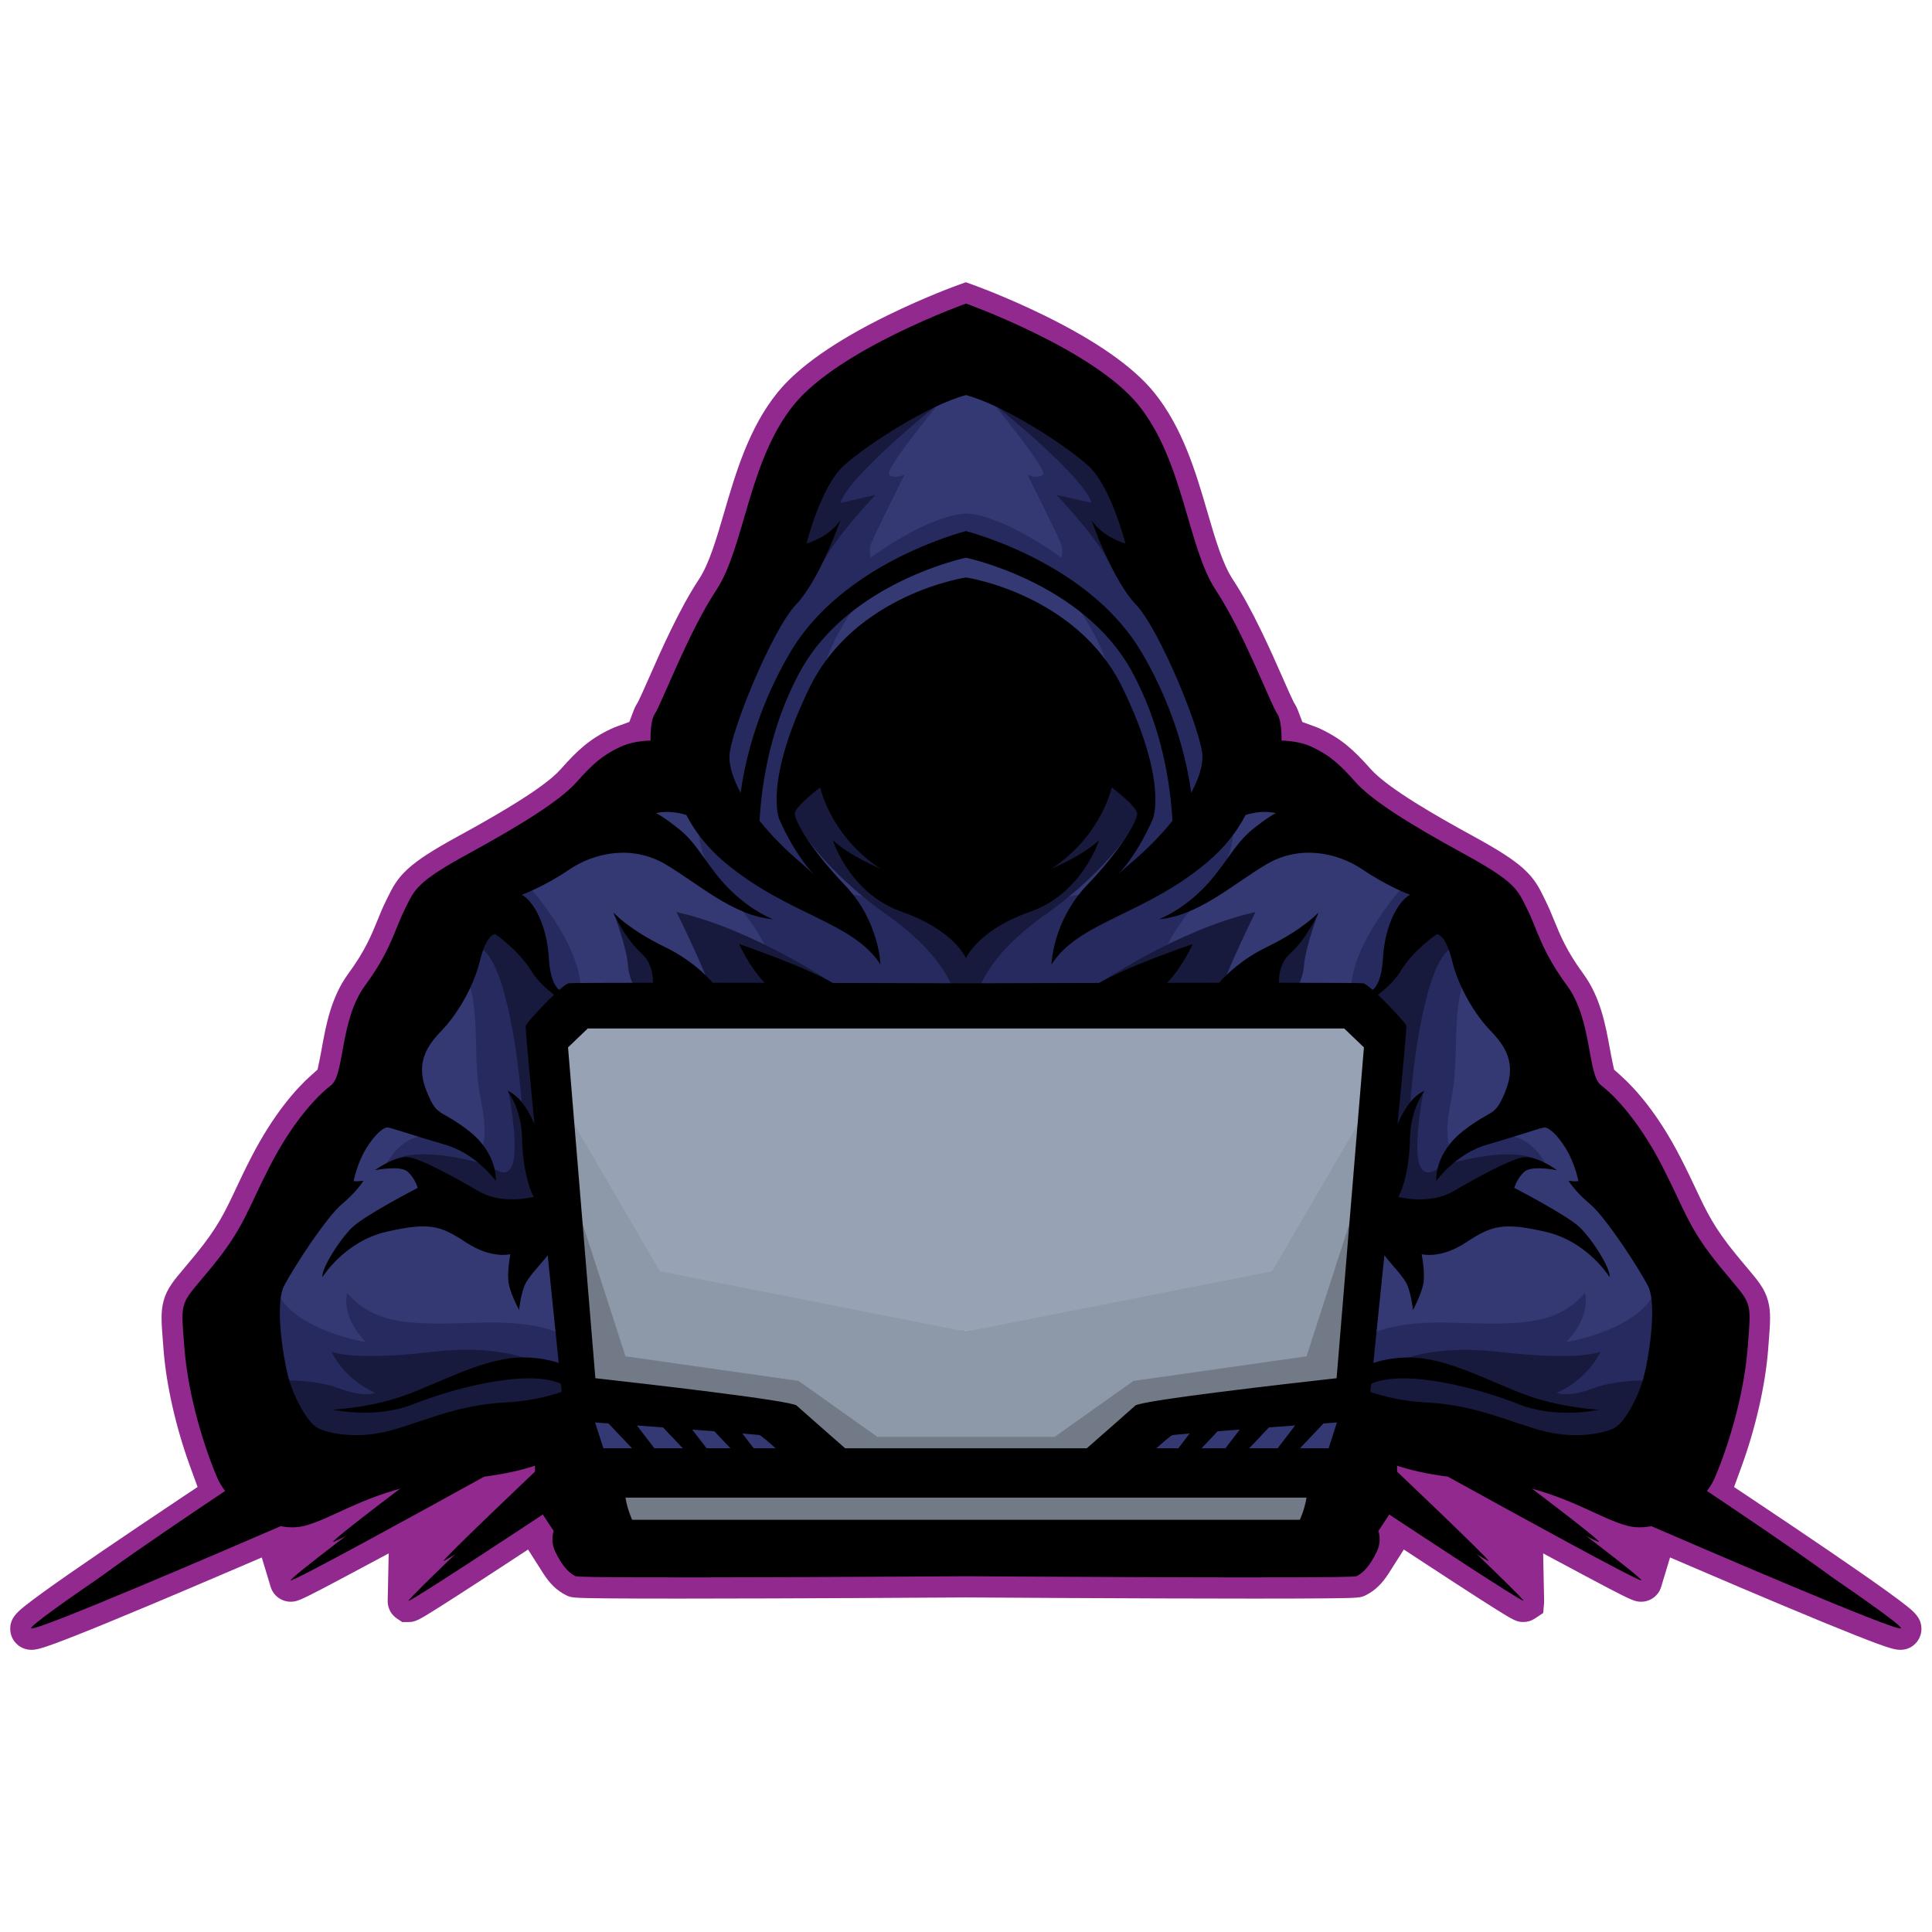
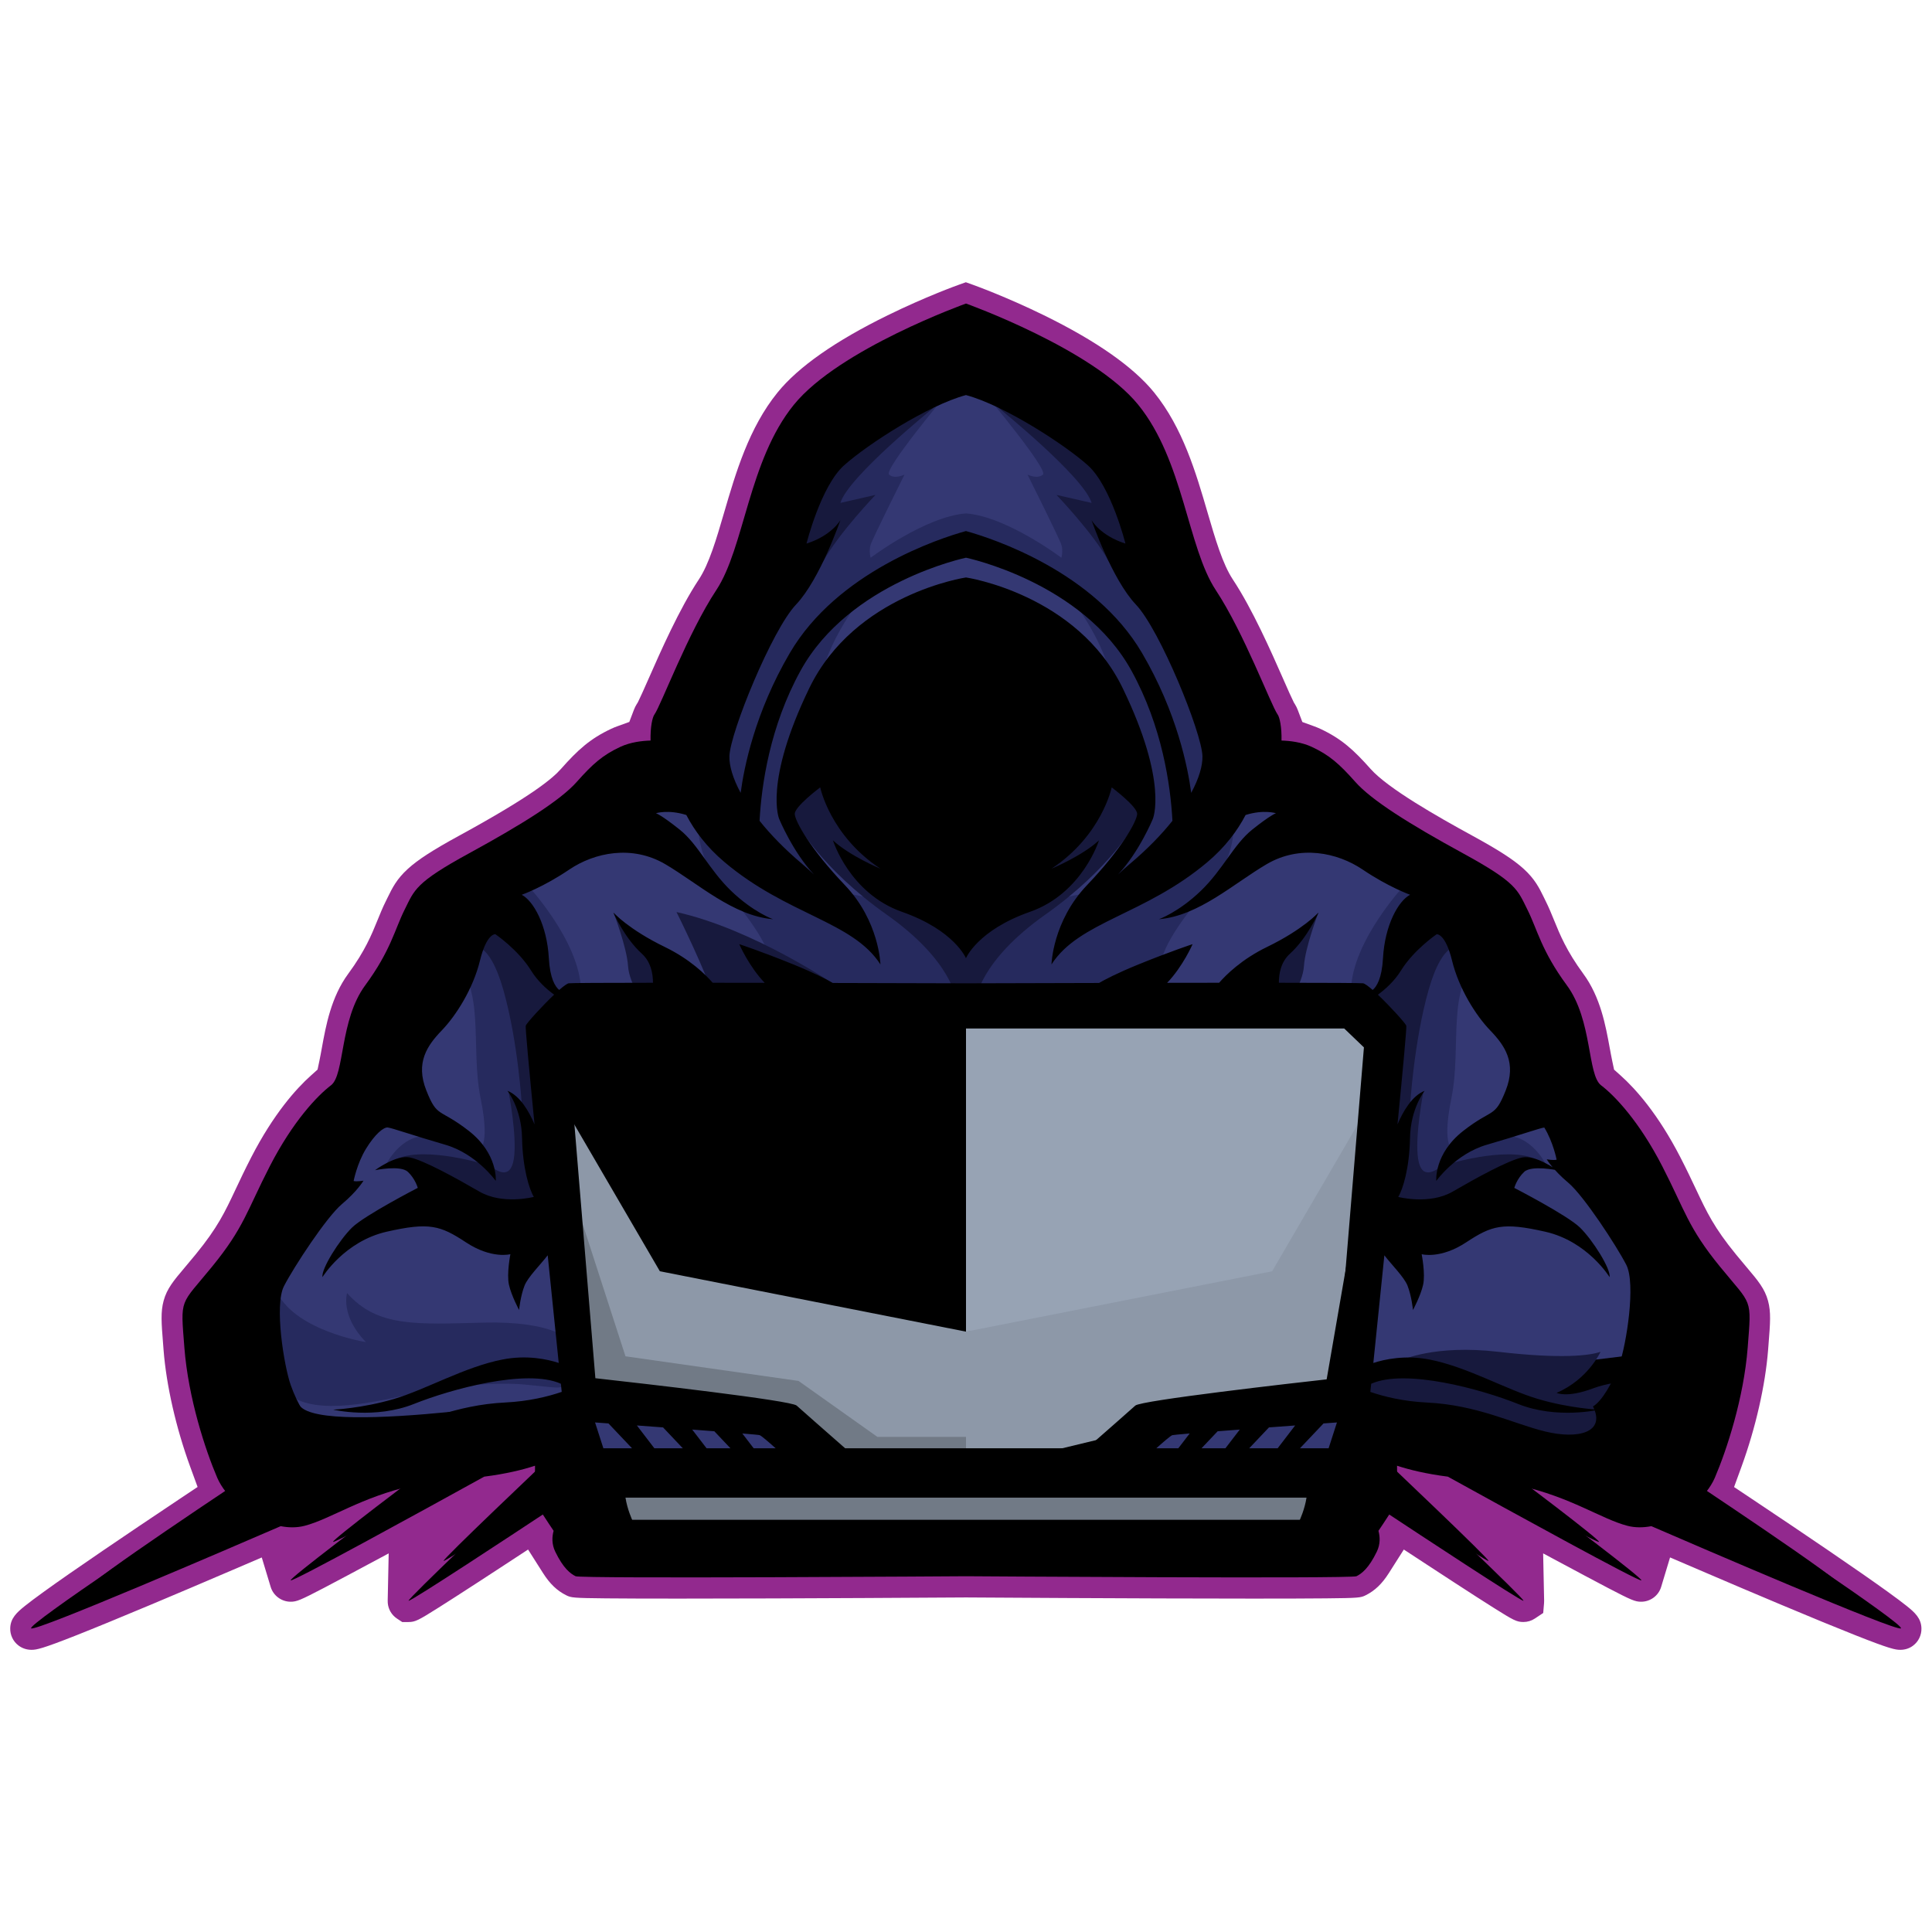
<svg xmlns="http://www.w3.org/2000/svg" version="1.1" id="Layer_1" x="0px" y="0px" viewBox="0 0 550 550" xml:space="preserve">
  <path fill="#92298E" d="M540.98,469.67c-1.43,0-3.01-0.28-12.83-4.17c-5.26-2.08-12.4-5.01-21.25-8.73 c-6.93-2.91-14.81-6.25-23.4-9.94l-8.07-3.46l-2.54,8.41c-0.75,2.48-3.08,4.2-5.68,4.2c-1.72,0-2.77-0.44-9.41-3.9 c-1.84-0.96-4.09-2.15-6.67-3.53l-11.83-6.33l0.28,13.41c0,0.23,0,0.48-0.02,0.72l-0.24,2.83l-2.37,1.58 c-0.97,0.65-2.1,0.99-3.28,0.99c-1.91,0-2.84-0.51-8.47-4.05c-2.78-1.75-6.63-4.22-11.42-7.34c-2.27-1.48-4.79-3.12-7.48-4.88 l-6.66-4.36l-4.27,6.72c-1.94,3.05-3.97,4.99-6.59,6.3c-1.39,0.7-1.93,0.79-11.33,0.88c-4.91,0.05-11.91,0.07-20.79,0.07 c-32.35,0-81.13-0.33-81.62-0.33h-0.11c-0.49,0-49.26,0.33-81.62,0.33c-8.88,0-15.87-0.02-20.79-0.07 c-9.4-0.09-9.94-0.19-11.33-0.88c-2.62-1.31-4.65-3.25-6.59-6.3l-4.27-6.72l-6.66,4.36c-2.7,1.77-5.22,3.41-7.49,4.89 c-4.81,3.13-8.65,5.59-11.42,7.34c-5.63,3.55-6.56,4.05-8.47,4.05h-1.79l-1.51-1c-1.49-1-2.44-2.6-2.6-4.41 c-0.02-0.25-0.03-0.49-0.02-0.72l0.28-13.41l-11.83,6.33c-2.58,1.38-4.82,2.57-6.67,3.53c-6.64,3.46-7.69,3.9-9.41,3.9 c-2.6,0-4.93-1.73-5.68-4.2l-2.54-8.4l-8.07,3.46c-8.6,3.69-16.48,7.03-23.4,9.94c-8.85,3.71-15.99,6.65-21.25,8.73 c-9.82,3.88-11.4,4.16-12.83,4.16c-1.35,0-2.63-0.42-3.68-1.21c-1.55-1.16-2.44-3.01-2.38-4.95c0.08-2.83,1.86-4.47,4.18-6.33 c1.29-1.04,3.09-2.38,5.5-4.12c4-2.89,9.65-6.82,16.78-11.68c6.29-4.29,13.61-9.21,21.75-14.65l5.13-3.42l-2.12-5.8 c-4.03-11.04-6.79-23.15-7.57-33.24l-0.12-1.55c-0.49-6.14-0.73-9.23,0.14-12.42c0.94-3.46,2.86-5.74,6.04-9.5 c0.9-1.07,1.92-2.28,3.11-3.73c6.21-7.6,8.25-11.93,11.34-18.49c1.22-2.6,2.61-5.54,4.45-9.12c6.36-12.35,12.74-19.47,16.97-23.26 l1.91-1.71l0.53-2.52c0.24-1.13,0.48-2.48,0.68-3.57c1.18-6.48,2.64-14.55,7.54-21.21c4.76-6.47,6.65-11.12,8.32-15.23 c0.73-1.79,1.47-3.63,2.39-5.46c0.18-0.36,0.35-0.71,0.51-1.04c1.32-2.69,2.56-5.23,5.77-8.14c2.86-2.6,7.08-5.33,14.55-9.41 c21.1-11.52,26.67-16.38,29.03-19.04c4.75-5.36,8.27-8.59,14.31-11.41c0.55-0.26,1.13-0.5,1.73-0.71l3.39-1.23l1.28-3.37 c0.25-0.65,0.53-1.24,0.85-1.73l0.21-0.32l0.18-0.34c0.56-1.1,1.56-3.36,2.92-6.43c3.5-7.95,8.78-19.94,14.36-28.38 c2.92-4.42,5-11.52,7.19-19.03c3.31-11.31,7.05-24.13,15.23-34.21c5.9-7.27,16.44-14.65,31.33-21.95 c10.82-5.31,19.89-8.57,20.27-8.7l1.99-0.71l1.98,0.71c0.38,0.14,9.42,3.38,20.27,8.7c14.89,7.3,25.43,14.69,31.33,21.95 c8.18,10.08,11.93,22.9,15.23,34.21c2.2,7.52,4.27,14.62,7.19,19.04c5.58,8.44,10.86,20.43,14.36,28.37l0.02,0.05 c1.34,3.05,2.34,5.31,2.9,6.4l0.17,0.34l0.21,0.32c0.32,0.5,0.6,1.08,0.85,1.73l1.28,3.37l3.39,1.23c0.6,0.22,1.18,0.46,1.72,0.71 c6.04,2.82,9.56,6.06,14.31,11.41c4.92,5.54,18.92,13.52,29.03,19.04c7.47,4.08,11.69,6.81,14.55,9.41c3.2,2.91,4.44,5.44,5.76,8.13 l0.01,0.03c0.16,0.33,0.33,0.67,0.5,1.02c0.92,1.83,1.66,3.67,2.39,5.45c1.67,4.11,3.56,8.76,8.32,15.24 c4.9,6.66,6.36,14.73,7.54,21.21l0.01,0.03c0.2,1.08,0.44,2.43,0.68,3.54l0.53,2.51l1.91,1.71c4.23,3.79,10.61,10.91,16.97,23.26 c1.83,3.56,3.22,6.5,4.44,9.09l0.01,0.02c3.1,6.57,5.14,10.9,11.35,18.5c1.18,1.45,2.19,2.65,3.09,3.71l0.02,0.02 c3.18,3.77,5.1,6.04,6.04,9.51c0.87,3.2,0.63,6.28,0.14,12.42l-0.12,1.55c-0.79,10.09-3.55,22.2-7.57,33.24l-2.12,5.8l5.13,3.42 c8.13,5.42,15.45,10.35,21.75,14.65c7.13,4.86,12.77,8.79,16.78,11.68c2.41,1.74,4.2,3.08,5.5,4.12c2.32,1.86,4.1,3.5,4.18,6.33 c0.06,1.94-0.83,3.79-2.38,4.95C543.61,469.25,542.34,469.67,540.98,469.67L540.98,469.67z" />
  <path d="M485.62,424.84c1.08-1.35,1.95-2.75,2.55-4.14c3.37-7.86,8.24-22.65,9.36-37.06c1.12-14.41,1.31-11.79-7.86-23.02 c-9.17-11.23-9.92-15.91-16.47-28.64c-6.55-12.73-13.48-20.03-17.41-23.02c-3.93-2.99-2.43-18.53-9.73-28.45s-8.4-15.89-11.23-21.55 c-2.83-5.66-2.99-7.65-18.38-16.06c-15.39-8.4-26.04-15.14-30.61-20.3c-4.58-5.16-7.4-7.65-12.4-9.98c-2.96-1.38-6.35-1.74-8.62-1.8 c0.08-3.86-0.51-6.6-1.11-7.43c-1.87-2.62-9.55-23.21-17.59-35.38c-8.05-12.17-9.17-36.87-22.09-52.78 C311.1,99.32,275,86.41,275,86.41s-36.1,12.91-49.01,28.82c-12.91,15.91-14.04,40.62-22.09,52.78 c-8.05,12.17-15.72,32.76-17.59,35.38c-0.6,0.84-1.19,3.57-1.11,7.43c-2.28,0.06-5.67,0.42-8.62,1.8c-4.99,2.33-7.82,4.82-12.4,9.98 c-4.58,5.16-15.22,11.9-30.61,20.3c-15.39,8.4-15.56,10.4-18.38,16.06c-2.83,5.66-3.93,11.63-11.23,21.55 c-7.3,9.92-5.8,25.46-9.73,28.45c-3.93,2.99-10.86,10.29-17.41,23.02c-6.55,12.73-7.3,17.41-16.47,28.64 c-9.17,11.23-8.98,8.61-7.86,23.02c1.12,14.41,5.99,29.2,9.36,37.06c0.6,1.39,1.47,2.79,2.55,4.14c-10.57,7-56.84,37.73-55.52,38.72 c1.32,0.99,57.64-23.3,71.03-29.09c2.33,0.45,4.66,0.46,6.83-0.11c7.38-1.92,16.05-8.15,30.67-11.43 c-11.13,8.35-34.86,26.25-34.67,26.96c0.19,0.7,36.96-19.5,55.11-29.52c6.17-0.79,10.91-1.94,14.46-3.11 c-0.01,1.19-0.02,2.39-0.02,3.52c-6.59,6.24-36.47,34.58-35.97,34.92c0.49,0.33,30.74-19.61,38.21-24.55 c1.12,1.74,2.4,3.64,3.07,4.64c-0.45,1.66-0.58,3.77,0.47,5.94c2.3,4.74,4.29,6.24,5.79,6.99c1.5,0.75,111.15,0,111.15,0 s109.66,0.75,111.15,0c1.5-0.75,3.49-2.25,5.79-6.99c1.05-2.17,0.92-4.28,0.47-5.94c0.67-0.99,1.95-2.89,3.07-4.64 c7.47,4.94,37.72,24.88,38.21,24.55c0.5-0.33-29.38-28.67-35.97-34.92c-0.01-1.13-0.01-2.32-0.02-3.52 c3.54,1.16,8.28,2.32,14.46,3.11c18.15,10.02,54.92,30.23,55.11,29.52c0.19-0.72-23.53-18.61-34.67-26.96 c14.63,3.28,23.29,9.51,30.67,11.43c2.17,0.57,4.5,0.55,6.83,0.11c13.39,5.8,69.71,30.08,71.03,29.09 C542.46,462.57,496.19,431.84,485.62,424.84z M275,443.22v-6.74l0,0h0L275,443.22L275,443.22L275,443.22z" />
  <g>
    <path fill="#343873" d="M124.76,279.23l-46.28,81.39c0,0-0.13,30.87,6.92,39.64c7.05,8.77,80.25-3.23,80.25-3.23l-10.48-104.23 c0,0-2.87-4.63,22.89-5.91c25.76-1.28,210.23,1.8,210.23,1.8l6.83,46.92l-4.88,59.29l86.74-10.63c0,0,3.32-23.17-2.08-26.91 s-38.11-55.01-44.68-63.76s-21.18-32.25-30.01-42.01c-8.83-9.76-47.02-31.28-52.72-35.49s-27.5-60.81-27.5-60.81 s-23.92-32.98-34.44-42.8c-10.52-9.82-15.09-9.47-18.24-8.07c-3.16,1.4-18.22,12.03-19.29,16.71c-1.06,4.69-21.41,63.33-37.2,78.56 s-34.06,28.92-41.05,31.02C162.8,232.8,124.76,279.23,124.76,279.23z" />
-     <polygon fill="#97A3B4" points="275,379.09 275,288.68 164.98,286.88 154,300.33 169.4,370.67 " />
    <polygon fill="#8D98A8" points="275,379.09 187.85,361.9 158.2,311.03 172.59,394.18 275,418.91 " />
    <g>
      <path fill="#262A5E" d="M149.79,251.57c0,0-31.05,14.73-21.22,21.75c9.82,7.02,5.26,24.73,8.24,39.29 c2.98,14.56-0.7,14.91-0.7,14.91s-3.33-1.05-12.1-3.68c-8.77-2.63-13.85,7.22-13.85,7.22l18.41,1.38c0,0,12.58,2.99,13.68,3.16 c1.1,0.16,8.07-3.51,8.42-4.03c0.35-0.53,2.98-30.7,3.33-31.22c0.35-0.53,11.75-4.39,11.4-18.51S149.79,251.57,149.79,251.57z" />
      <path fill="#262A5E" d="M137.78,376.52c-19.1,0.47-30.32,1.4-38.98-8.42c0,0-1.99,6.43,5.38,13.97c0,0-21.06-3.33-25.7-15.09 c-4.64-11.75-4.73,18.77,1.19,27.36c5.92,8.6,20.88,6.14,35.33,2.98c14.45-3.16,27.08-3.86,34.44-3.16 c7.37,0.7,9.06,1.06,10.32,0.7c1.26-0.35,1.96-13.68,1.96-13.68S156.88,376.05,137.78,376.52z" />
      <path fill="#262A5E" d="M323.03,250.65c-1.71,0.75-3.85,1.39-6.18,1.98c4.03-2.85,16.95-12.01,16.92-12.46 c-0.04-0.53,1.72-0.35,5.75-12.1c4.03-11.75,6.31-22.1,6.14-22.63c-0.18-0.53-19.36-38.06-19.36-38.06l-11.57-27.87 c0,0-9.59-26.33-33.97-27.03c0,0,17.72,21.22,16.14,22.63c-1.58,1.4-4.39,0-4.39,0s9.12,18.24,9.65,20c0.53,1.75,0,3.68,0,3.68 s-15.55-11.75-27.16-12.63v0c0,0,0,0,0,0c0,0,0,0,0,0v0c-11.6,0.88-27.16,12.63-27.16,12.63s-0.53-1.93,0-3.68 c0.53-1.75,9.65-20,9.65-20s-2.81,1.4-4.39,0c-1.58-1.4,16.14-22.63,16.14-22.63c-24.38,0.7-33.97,27.03-33.97,27.03l-11.57,27.87 c0,0-19.19,37.54-19.36,38.06c-0.18,0.53,2.1,10.88,6.14,22.63c4.03,11.75,5.79,11.58,5.75,12.1 c-0.03,0.44,12.89,9.61,16.92,12.46c-2.34-0.59-4.47-1.23-6.18-1.98c-6.31-2.76-28.18-16.09-28.18-16.09s-0.49,8.91,5.55,16.09 c6.03,7.18,13.75,16.34,15.27,23.51c1.52,7.17,36.6,13.37,38.24,12.67c1.63-0.7,17.02-4.29,17.16-4.33 c0.14,0.03,15.53,3.63,17.16,4.33c1.64,0.7,36.72-5.5,38.24-12.67c1.52-7.17,9.24-16.33,15.27-23.51 c6.03-7.18,5.55-16.09,5.55-16.09S329.35,247.89,323.03,250.65z M275,272.32c-0.14-0.12-16.23-13.84-22.89-15.67 c-4.67-1.28-11.99-2.36-18.13-3.83c-1.41-2.48-6.6-11.69-9.46-17.57c-3.33-6.84,3.16-16.72,3.16-16.72s7.72-12.22,6.31-22.04 c-1.4-9.82,10.79-25.78,10.79-25.78L275,154.4l30.23,16.31c0,0,12.19,15.96,10.79,25.78c-1.4,9.82,6.31,22.04,6.31,22.04 s6.49,9.88,3.16,16.72c-2.86,5.88-8.06,15.09-9.46,17.57c-6.14,1.47-13.47,2.55-18.13,3.83C291.23,258.48,275.14,272.2,275,272.32 z" />
      <path fill="#262A5E" d="M396,300.33c0.35,0.53,2.98,30.7,3.33,31.22c0.35,0.53,7.32,4.2,8.42,4.03c1.1-0.16,13.68-3.16,13.68-3.16 l18.41-1.38c0,0-5.08-9.85-13.85-7.22c-8.77,2.63-12.1,3.68-12.1,3.68s-3.68-0.35-0.7-14.91c2.98-14.56-1.58-32.28,8.24-39.29 c9.82-7.02-21.22-21.75-21.22-21.75s-15.26,16.13-15.61,30.26C384.25,295.95,395.65,299.81,396,300.33z" />
-       <path fill="#262A5E" d="M471.52,366.99c-4.64,11.75-25.7,15.09-25.7,15.09c7.37-7.54,5.38-13.97,5.38-13.97 c-8.65,9.82-19.88,8.89-38.98,8.42c-19.1-0.47-23.94,4.68-23.94,4.68s0.7,13.33,1.96,13.68c1.26,0.35,2.95,0,10.32-0.7 c7.37-0.7,20,0,34.44,3.16c14.45,3.16,29.4,5.61,35.33-2.98C476.25,385.76,476.16,355.24,471.52,366.99z" />
    </g>
    <polygon fill="#717A86" points="161.72,335.6 178.06,386.11 227.32,393.12 249.77,409.05 275,409.05 275,418.91 232.05,413.82 218.36,401.89 167.15,395.4 " />
    <polygon fill="#717A86" points="275,424 275,437.79 171.89,435.57 171.89,421.19 " />
    <polygon fill="#343873" points="165.65,397.02 170.13,418.03 228.72,415.22 220.75,405.81 " />
    <polygon fill="#97A3B4" points="275,379.09 275,288.68 385.02,286.88 396,300.33 380.6,370.67 " />
    <polygon fill="#8D98A8" points="275,379.09 362.15,361.9 391.8,311.03 377.41,394.18 275,418.91 " />
-     <polygon fill="#717A86" points="388.28,335.6 371.94,386.11 322.68,393.12 300.23,409.05 275,409.05 275,418.91 317.95,413.82 331.64,401.89 382.85,395.4 " />
    <polygon fill="#717A86" points="275,424 275,437.79 378.11,435.57 378.11,421.19 " />
    <polygon fill="#343873" points="384.35,397.02 379.87,418.03 321.28,415.22 329.25,405.81 " />
    <g>
      <path fill="#17193D" d="M234.42,159.71c4.36-7.92,14.82-18.82,14.82-18.82l-10,2.28c2.2-7.46,26.59-27.13,26.59-27.13 c-22.88-0.82-34.13,20.99-40.27,32.57C219.42,160.18,230.06,167.62,234.42,159.71z" />
      <path fill="#17193D" d="M203.81,285.6c2.81,9.12,34.38-4.91,34.38-4.91s-23.5-16.14-45.61-21.05 C192.59,259.64,201.01,276.48,203.81,285.6z" />
      <path fill="#17193D" d="M187.21,271.04c-3.16-1.87-12.55-11.23-12.55-11.23s3.78,9.79,4.13,15.19c0.35,5.39,5.26,11.83,5.26,11.83 s9.24-1.64,8.54-4.44C191.88,279.58,190.36,272.91,187.21,271.04z" />
      <path fill="#17193D" d="M121.96,333.76c3.63,3.82,3.04,7.56,3.04,7.56l32.74,1.29l1.48-60.78c0,0-9.59-1.04-13.17-18.97 c-3.59-17.93-6.78-4.68-6.78-4.68l-5.09,11.28c0,0,4.91-2.46,9.12,12.36c4.21,14.82,5.26,32.89,5.26,32.89l-3.81-4.06 c0,0,2.54,12.85,1.53,19.24c-1.01,6.39-5.07,3.12-6.55,2.26c-1.48-0.86-18.38-5.74-26.44-2.38 C105.23,333.13,118.33,329.94,121.96,333.76z" />
-       <path fill="#17193D" d="M165.57,392.77l-14.73-5.61c0,0-9.24-4.44-27.36-2.34c-18.13,2.1-26.08,1.05-29.12,0 c0,0,3.51,7.82,12.51,11.69c0,0-2.92,1.52-10.41-1.29c-7.48-2.81-17.89-2.22-17.89-2.22s-4.21,25.01,43.33,13.97 S165.57,392.77,165.57,392.77z" />
      <path fill="#17193D" d="M310.76,143.17l-10-2.28c0,0,10.46,10.9,14.82,18.82c4.36,7.92,15,0.48,8.86-11.1 c-6.14-11.58-17.4-33.39-40.27-32.57C284.17,116.03,308.55,135.71,310.76,143.17z" />
      <path fill="#17193D" d="M325.89,226.95c4.79-4.68-5.9-3.63-5.9-3.63l-13.45-4.79L275,256.19l-31.55-37.65l-13.45,4.79 c0,0-10.99,0.23-6.2,4.91l2.96,6.08c0,0,6.98,12.86,25.69,26.08c18.71,13.21,19.76,24.21,19.76,24.21H275h0h2.78 c0,0,1.05-10.99,19.76-24.21c18.71-13.21,25.69-26.08,25.69-26.08L325.89,226.95z" />
-       <path fill="#17193D" d="M311.81,280.69c0,0,31.57,14.03,34.38,4.91c2.81-9.12,11.23-25.96,11.23-25.96 C335.31,264.55,311.81,280.69,311.81,280.69z" />
      <path fill="#17193D" d="M357.41,282.38c-0.7,2.81,8.54,4.44,8.54,4.44s4.91-6.43,5.26-11.83c0.35-5.39,4.13-15.19,4.13-15.19 s-9.39,9.36-12.55,11.23C359.64,272.91,358.12,279.58,357.41,282.38z" />
      <path fill="#17193D" d="M425,341.32c0,0-0.58-3.74,3.04-7.56c3.63-3.82,16.72-0.63,8.66-3.98s-24.96,1.52-26.44,2.38 c-1.48,0.86-5.54,4.13-6.55-2.26c-1.01-6.39,1.53-19.24,1.53-19.24l-3.81,4.06c0,0,1.05-18.07,5.26-32.89s9.12-12.36,9.12-12.36 l-5.09-11.28c0,0-3.2-13.25-6.78,4.68c-3.59,17.93-13.17,18.97-13.17,18.97l1.48,60.78L425,341.32z" />
      <path fill="#17193D" d="M471.43,393.01c0,0-10.41-0.58-17.89,2.22c-7.48,2.81-10.41,1.29-10.41,1.29 c9.01-3.87,12.51-11.69,12.51-11.69c-3.04,1.05-10.99,2.1-29.12,0c-18.13-2.1-27.36,2.34-27.36,2.34l-14.73,5.61 c0,0-3.86,3.16,43.68,14.2C475.64,418.02,471.43,393.01,471.43,393.01z" />
    </g>
-     <path d="M472.38,415.42c1.01-1.27,1.83-2.58,2.39-3.88c3.16-7.37,7.72-21.22,8.77-34.73c1.05-13.51,1.23-11.05-7.37-21.58 c-8.59-10.52-9.3-14.91-15.44-26.84c-6.14-11.93-12.63-18.77-16.31-21.58c-3.68-2.81-2.28-17.37-9.12-26.66 c-6.84-9.3-7.87-14.89-10.52-20.19c-2.65-5.3-2.81-7.17-17.23-15.05c-14.42-7.87-24.4-14.19-28.69-19.02 c-4.29-4.83-6.94-7.17-11.62-9.36c-2.77-1.29-5.95-1.63-8.08-1.69c0.08-3.62-0.48-6.18-1.04-6.97 c-1.75-2.46-8.95-21.75-16.49-33.15c-7.54-11.4-8.59-34.56-20.7-49.47C308.83,110.37,275,98.26,275,98.26s-33.83,12.1-45.93,27.01 c-12.1,14.91-13.16,38.06-20.7,49.47c-7.54,11.4-14.73,30.7-16.49,33.15c-0.56,0.78-1.12,3.35-1.04,6.97 c-2.13,0.06-5.31,0.39-8.08,1.69c-4.68,2.18-7.33,4.52-11.62,9.36c-4.29,4.83-14.27,11.15-28.69,19.02 c-14.42,7.87-14.58,9.74-17.23,15.05c-2.65,5.3-3.68,10.89-10.52,20.19c-6.84,9.3-5.44,23.86-9.12,26.66 c-3.68,2.81-10.17,9.65-16.31,21.58c-6.14,11.93-6.84,16.31-15.44,26.84c-8.59,10.52-8.42,8.07-7.37,21.58 c1.05,13.51,5.61,27.36,8.77,34.73c0.56,1.3,1.37,2.61,2.39,3.88c-9.91,6.56-53.27,35.36-52.03,36.29 c1.24,0.93,54.02-21.83,66.57-27.26c2.18,0.42,4.36,0.43,6.4-0.1c6.92-1.8,15.04-7.63,28.75-10.71 c-10.43,7.83-32.67,24.6-32.49,25.27c0.18,0.66,34.63-18.27,51.64-27.67c5.78-0.74,10.23-1.82,13.55-2.91 c-0.01,1.12-0.02,2.24-0.02,3.29c-6.18,5.85-34.18,32.41-33.71,32.72c0.46,0.31,28.8-18.38,35.81-23c1.05,1.63,2.25,3.41,2.88,4.34 c-0.42,1.55-0.54,3.53,0.44,5.56c2.15,4.44,4.02,5.85,5.43,6.55c1.4,0.7,104.17,0,104.17,0s102.76,0.7,104.17,0 c1.4-0.7,3.27-2.1,5.43-6.55c0.98-2.03,0.86-4.01,0.44-5.56c0.63-0.93,1.82-2.71,2.88-4.34c7,4.63,35.35,23.31,35.81,23 c0.47-0.31-27.53-26.87-33.71-32.72c0-1.06-0.01-2.18-0.02-3.29c3.32,1.09,7.76,2.17,13.55,2.91 c17.01,9.39,51.47,28.33,51.64,27.67c0.18-0.67-22.06-17.44-32.49-25.27c13.71,3.07,21.83,8.91,28.75,10.71 c2.04,0.53,4.22,0.52,6.4,0.1c12.55,5.43,65.33,28.19,66.57,27.26C525.65,450.78,482.29,421.98,472.38,415.42z M226.61,172.11 c6.84-7.19,12.63-24.03,12.63-24.03s-2.46,4.39-9.65,6.67c0,0,4.09-16.37,10.7-22.28c6.61-5.91,23.8-17.07,34.7-20 c10.9,2.92,28.1,14.09,34.7,20c6.61,5.91,10.7,22.28,10.7,22.28c-7.19-2.28-9.65-6.67-9.65-6.67s5.79,16.84,12.63,24.03 c6.84,7.19,18.77,36.48,18.94,43.15c0.07,2.72-0.97,6.32-3.2,10.45c-0.94-7.13-4.03-22.81-13.99-39.8 c-13.56-23.15-42.51-32.63-50.14-34.73c-7.63,2.1-36.58,11.58-50.14,34.73c-9.96,17-13.05,32.67-13.99,39.8 c-2.23-4.13-3.28-7.73-3.2-10.45C207.84,208.59,219.77,179.3,226.61,172.11z M316.56,250.65 C316.56,250.65,316.56,250.64,316.56,250.65C316.56,250.64,316.56,250.65,316.56,250.65L316.56,250.65z M319.64,195.97 C306.64,169.06,275,164.39,275,164.39s-31.64,4.66-44.64,31.57c-13.01,26.91-8.54,37.19-8.54,37.19s3.9,9.43,9.9,15.81 c-1.08-1.02-2.19-2.03-3.35-3.01c-4.97-4.19-9-8.35-12.14-12.28c0.55-10.19,2.92-26.85,11.67-42.74 c13.92-25.26,47.1-32.16,47.1-32.16s33.18,6.9,47.1,32.16c8.75,15.88,11.12,32.55,11.67,42.74c-3.14,3.93-7.17,8.1-12.14,12.28 c-1.16,0.98-2.28,1.98-3.35,3.01c6.01-6.38,9.9-15.81,9.9-15.81S332.65,222.87,319.64,195.97z M233.44,250.65 C233.44,250.65,233.44,250.64,233.44,250.65C233.44,250.64,233.44,250.65,233.44,250.65L233.44,250.65z M162.02,247.57 c7.25-4.91,17.93-7.09,27.36-1.56c9.43,5.54,19.33,14.73,30.68,15.67c0,0-5.61-1.99-11.93-8.07c-6.31-6.08-9.36-13.21-14.62-17.42 c-5.26-4.21-6.78-4.68-6.78-4.68s3.49-1.12,8.65,0.5c2.36,4.53,5.84,9.17,10.88,13.42c17.89,15.09,36.48,16.84,44.38,29.12 c0,0-0.29-12.28-10.12-22.57c-9.82-10.29-14.15-18.13-14.27-20.23c-0.12-2.1,7.25-7.6,7.25-7.6s2.81,13.68,17.13,23.15 c0,0-8.71-3.63-13.51-8.07c0,0,4.68,15.09,19.65,20.35c14.97,5.26,18.22,13.21,18.22,13.21s3.25-7.95,18.22-13.21 c14.97-5.26,19.65-20.35,19.65-20.35c-4.79,4.44-13.51,8.07-13.51,8.07c14.32-9.47,17.13-23.15,17.13-23.15s7.37,5.5,7.25,7.6 c-0.12,2.1-4.44,9.94-14.27,20.23c-9.82,10.29-10.12,22.57-10.12,22.57c7.89-12.28,26.49-14.03,44.38-29.12 c5.04-4.25,8.52-8.89,10.88-13.42c5.15-1.62,8.65-0.5,8.65-0.5s-1.52,0.47-6.78,4.68c-5.26,4.21-8.3,11.34-14.62,17.42 c-6.31,6.08-11.93,8.07-11.93,8.07c11.34-0.94,21.24-10.13,30.68-15.67c9.43-5.54,20.11-3.35,27.36,1.56 c7.25,4.91,13.47,7.15,13.47,7.15c-3.33,1.75-7.19,8.59-7.72,18.07c-0.32,5.79-1.82,8.11-2.94,9.03c-1.22-1.07-2.23-1.81-2.73-1.9 c-0.58-0.1-10.37-0.14-23.97-0.15c-0.01-2.66,0.6-5.95,3.16-8.27c4.99-4.52,8.11-11.69,8.11-11.69s-4.44,4.83-14.58,9.74 c-7.29,3.53-11.75,7.99-13.69,10.22c-4.82,0-9.8,0.01-14.8,0.02c4.5-4.7,7.24-11.01,7.24-11.01s-6.2,2.03-15.4,5.77 c-6.14,2.5-9.6,4.34-11.23,5.28c-20.85,0.04-37.9,0.1-37.9,0.1s-17.04-0.05-37.9-0.1c-1.63-0.95-5.09-2.78-11.23-5.28 c-9.2-3.74-15.4-5.77-15.4-5.77s2.74,6.32,7.24,11.01c-4.99-0.01-9.98-0.01-14.8-0.02c-1.93-2.23-6.4-6.69-13.69-10.22 c-10.13-4.91-14.58-9.74-14.58-9.74s3.12,7.17,8.11,11.69c2.55,2.31,3.16,5.6,3.16,8.27c-13.6,0.01-23.39,0.05-23.97,0.15 c-0.5,0.09-1.5,0.83-2.73,1.9c-1.12-0.93-2.62-3.24-2.94-9.03c-0.53-9.47-4.39-16.31-7.72-18.07 C148.56,254.73,154.77,252.49,162.02,247.57z M370.07,412.3l6.71-7.08c1.36-0.1,2.64-0.19,3.82-0.28l-2.37,7.36H370.07z M171.77,412.3l-2.37-7.36c1.19,0.09,2.47,0.18,3.82,0.28l6.71,7.08H171.77z M186.29,412.3l-4.98-6.5 c2.43,0.18,4.94,0.36,7.45,0.55l5.63,5.95H186.29z M201.15,412.3l-4.09-5.33c2.2,0.17,4.32,0.33,6.3,0.48l4.59,4.85H201.15z M214.56,412.3l-3.24-4.22c2.91,0.24,4.76,0.41,4.94,0.48c0.48,0.16,2.51,1.9,4.56,3.74H214.56z M240.6,412.3 c-5.18-4.54-12.58-11.04-13.81-12.16c-1.62-1.47-43.84-6.29-57.3-7.79l-7.78-94.18l5.61-5.38H275h107.67l5.61,5.38l-7.78,94.18 c-13.46,1.5-55.68,6.32-57.3,7.79c-1.23,1.12-8.63,7.62-13.81,12.16H275H240.6z M333.74,408.56c0.19-0.06,2.03-0.23,4.94-0.48 l-3.24,4.22h-6.27C331.23,410.46,333.25,408.72,333.74,408.56z M346.64,407.45c1.98-0.15,4.1-0.31,6.3-0.48l-4.09,5.33h-6.81 L346.64,407.45z M361.25,406.35c2.51-0.19,5.02-0.37,7.45-0.55l-4.98,6.5h-8.1L361.25,406.35z M90.32,406.45 c-2.46-1.4-5.61-6.67-7.54-12.1c-1.93-5.44-4.74-22.8-1.93-28.24c2.81-5.44,12.1-19.65,16.49-23.33c4.39-3.68,6.14-6.67,6.14-6.67 s-1.87,0.33-2.81,0.1c0,0,0.94-4.95,3.51-9.16c2.57-4.21,5.03-6.2,6.2-6.08c1.17,0.12,7.48,2.34,16.37,4.91 s14.38,10.29,14.38,10.29s0.7-7.72-7.72-14.27c-8.42-6.55-8.89-3.51-12.04-11.46c-3.16-7.95,0.27-12.82,4.4-17.11 c4.13-4.29,8.93-11.95,10.86-19.84c1.93-7.89,4.39-7.54,4.39-7.54s6.49,4.39,10.17,10.35c1.87,3.03,4.46,5.33,6.56,6.86 c-3.49,3.3-7.78,8.04-8.08,8.81c-0.16,0.39,0.95,12.34,2.5,28.11c-1.59-3.73-4.14-8.13-7.72-9.56c0,0,4.01,4.95,4.17,13.45 c0.16,8.5,2.03,14.58,3.35,16.76c0,0-8.85,2.34-15.51-1.52c-6.67-3.86-15.79-8.89-19.76-9.71c-3.98-0.82-9.94,3.63-9.94,3.63 s7.25-1.52,9.36,0.47s2.81,4.56,2.81,4.56s-15.12,7.8-18.71,11.3c-3.59,3.51-8.81,11.77-8.42,14.11c0,0,6.24-10.21,18.32-12.94 c12.08-2.73,15.2-1.79,22.53,3.04c7.33,4.83,12.65,3.37,12.65,3.37s-1.11,5.59-0.41,8.71c0.7,3.12,2.88,7.17,2.88,7.17 s0.39-3.98,1.56-6.94c0.96-2.43,4.58-6,6.59-8.63c1.21,11.93,2.35,23,3.14,30.65c-3.28-1.07-9.11-2.33-16.03-0.97 c-10.77,2.1-21.76,8.54-30.88,11.23c-9.12,2.69-17.31,3.04-17.31,3.04s11.93,2.81,23.04-1.64c10.45-4.18,31.98-10.12,41.79-5.74 c0.09,0.89,0.17,1.67,0.24,2.32c-3.94,1.35-9.4,2.69-16.07,3.02c-14.38,0.7-24.38,5.96-33.68,8.24 C100.85,409.79,92.78,407.86,90.32,406.45z M275,432.65h-95.04c0,0-1.38-2.96-1.9-6.31H275h96.94c-0.52,3.36-1.9,6.31-1.9,6.31H275 z M439.86,407.51c-9.3-2.28-19.29-7.54-33.68-8.24c-6.67-0.33-12.13-1.67-16.07-3.02c0.07-0.65,0.15-1.42,0.24-2.32 c9.81-4.38,31.34,1.56,41.79,5.74c11.11,4.44,23.04,1.64,23.04,1.64s-8.19-0.35-17.31-3.04c-9.12-2.69-20.11-9.12-30.88-11.23 c-6.92-1.35-12.75-0.1-16.03,0.97c0.79-7.66,1.93-18.73,3.14-30.65c2.01,2.63,5.63,6.2,6.59,8.63c1.17,2.96,1.56,6.94,1.56,6.94 s2.18-4.05,2.88-7.17c0.7-3.12-0.41-8.71-0.41-8.71s5.32,1.46,12.65-3.37c7.33-4.83,10.45-5.77,22.53-3.04 c12.08,2.73,18.32,12.94,18.32,12.94c0.39-2.34-4.83-10.6-8.42-14.11c-3.59-3.51-18.71-11.3-18.71-11.3s0.7-2.57,2.81-4.56 c2.1-1.99,9.36-0.47,9.36-0.47s-5.96-4.44-9.94-3.63c-3.98,0.82-13.1,5.85-19.76,9.71c-6.67,3.86-15.51,1.52-15.51,1.52 c1.33-2.18,3.2-8.26,3.35-16.76c0.16-8.5,4.17-13.45,4.17-13.45c-3.59,1.43-6.14,5.83-7.73,9.56c1.55-15.77,2.66-27.73,2.5-28.11 c-0.3-0.76-4.59-5.5-8.08-8.81c2.1-1.54,4.69-3.84,6.56-6.86c3.68-5.96,10.17-10.35,10.17-10.35s2.46-0.35,4.39,7.54 c1.93,7.89,6.72,15.55,10.86,19.84c4.13,4.29,7.56,9.16,4.4,17.11c-3.16,7.95-3.63,4.91-12.04,11.46 c-8.42,6.55-7.72,14.27-7.72,14.27s5.5-7.72,14.38-10.29c8.89-2.57,15.2-4.79,16.37-4.91s3.63,1.87,6.2,6.08 c2.57,4.21,3.51,9.16,3.51,9.16c-0.94,0.23-2.81-0.1-2.81-0.1s1.75,2.98,6.14,6.67c4.39,3.68,13.68,17.89,16.49,23.33 c2.81,5.44,0,22.8-1.93,28.24c-1.93,5.44-5.09,10.7-7.54,12.1C457.22,407.86,449.15,409.79,439.86,407.51z" />
+     <path d="M472.38,415.42c1.01-1.27,1.83-2.58,2.39-3.88c3.16-7.37,7.72-21.22,8.77-34.73c1.05-13.51,1.23-11.05-7.37-21.58 c-8.59-10.52-9.3-14.91-15.44-26.84c-6.14-11.93-12.63-18.77-16.31-21.58c-3.68-2.81-2.28-17.37-9.12-26.66 c-6.84-9.3-7.87-14.89-10.52-20.19c-2.65-5.3-2.81-7.17-17.23-15.05c-14.42-7.87-24.4-14.19-28.69-19.02 c-4.29-4.83-6.94-7.17-11.62-9.36c-2.77-1.29-5.95-1.63-8.08-1.69c0.08-3.62-0.48-6.18-1.04-6.97 c-1.75-2.46-8.95-21.75-16.49-33.15c-7.54-11.4-8.59-34.56-20.7-49.47C308.83,110.37,275,98.26,275,98.26s-33.83,12.1-45.93,27.01 c-12.1,14.91-13.16,38.06-20.7,49.47c-7.54,11.4-14.73,30.7-16.49,33.15c-0.56,0.78-1.12,3.35-1.04,6.97 c-2.13,0.06-5.31,0.39-8.08,1.69c-4.68,2.18-7.33,4.52-11.62,9.36c-4.29,4.83-14.27,11.15-28.69,19.02 c-14.42,7.87-14.58,9.74-17.23,15.05c-2.65,5.3-3.68,10.89-10.52,20.19c-6.84,9.3-5.44,23.86-9.12,26.66 c-3.68,2.81-10.17,9.65-16.31,21.58c-6.14,11.93-6.84,16.31-15.44,26.84c-8.59,10.52-8.42,8.07-7.37,21.58 c1.05,13.51,5.61,27.36,8.77,34.73c0.56,1.3,1.37,2.61,2.39,3.88c-9.91,6.56-53.27,35.36-52.03,36.29 c1.24,0.93,54.02-21.83,66.57-27.26c2.18,0.42,4.36,0.43,6.4-0.1c6.92-1.8,15.04-7.63,28.75-10.71 c-10.43,7.83-32.67,24.6-32.49,25.27c0.18,0.66,34.63-18.27,51.64-27.67c5.78-0.74,10.23-1.82,13.55-2.91 c-0.01,1.12-0.02,2.24-0.02,3.29c-6.18,5.85-34.18,32.41-33.71,32.72c0.46,0.31,28.8-18.38,35.81-23c1.05,1.63,2.25,3.41,2.88,4.34 c-0.42,1.55-0.54,3.53,0.44,5.56c2.15,4.44,4.02,5.85,5.43,6.55c1.4,0.7,104.17,0,104.17,0s102.76,0.7,104.17,0 c1.4-0.7,3.27-2.1,5.43-6.55c0.98-2.03,0.86-4.01,0.44-5.56c0.63-0.93,1.82-2.71,2.88-4.34c7,4.63,35.35,23.31,35.81,23 c0.47-0.31-27.53-26.87-33.71-32.72c0-1.06-0.01-2.18-0.02-3.29c3.32,1.09,7.76,2.17,13.55,2.91 c17.01,9.39,51.47,28.33,51.64,27.67c0.18-0.67-22.06-17.44-32.49-25.27c13.71,3.07,21.83,8.91,28.75,10.71 c2.04,0.53,4.22,0.52,6.4,0.1c12.55,5.43,65.33,28.19,66.57,27.26C525.65,450.78,482.29,421.98,472.38,415.42z M226.61,172.11 c6.84-7.19,12.63-24.03,12.63-24.03s-2.46,4.39-9.65,6.67c0,0,4.09-16.37,10.7-22.28c6.61-5.91,23.8-17.07,34.7-20 c10.9,2.92,28.1,14.09,34.7,20c6.61,5.91,10.7,22.28,10.7,22.28c-7.19-2.28-9.65-6.67-9.65-6.67s5.79,16.84,12.63,24.03 c6.84,7.19,18.77,36.48,18.94,43.15c0.07,2.72-0.97,6.32-3.2,10.45c-0.94-7.13-4.03-22.81-13.99-39.8 c-13.56-23.15-42.51-32.63-50.14-34.73c-7.63,2.1-36.58,11.58-50.14,34.73c-9.96,17-13.05,32.67-13.99,39.8 c-2.23-4.13-3.28-7.73-3.2-10.45C207.84,208.59,219.77,179.3,226.61,172.11z M316.56,250.65 C316.56,250.65,316.56,250.64,316.56,250.65C316.56,250.64,316.56,250.65,316.56,250.65L316.56,250.65z M319.64,195.97 C306.64,169.06,275,164.39,275,164.39s-31.64,4.66-44.64,31.57c-13.01,26.91-8.54,37.19-8.54,37.19s3.9,9.43,9.9,15.81 c-1.08-1.02-2.19-2.03-3.35-3.01c-4.97-4.19-9-8.35-12.14-12.28c0.55-10.19,2.92-26.85,11.67-42.74 c13.92-25.26,47.1-32.16,47.1-32.16s33.18,6.9,47.1,32.16c8.75,15.88,11.12,32.55,11.67,42.74c-3.14,3.93-7.17,8.1-12.14,12.28 c-1.16,0.98-2.28,1.98-3.35,3.01c6.01-6.38,9.9-15.81,9.9-15.81S332.65,222.87,319.64,195.97z M233.44,250.65 C233.44,250.65,233.44,250.64,233.44,250.65C233.44,250.64,233.44,250.65,233.44,250.65L233.44,250.65z M162.02,247.57 c7.25-4.91,17.93-7.09,27.36-1.56c9.43,5.54,19.33,14.73,30.68,15.67c0,0-5.61-1.99-11.93-8.07c-6.31-6.08-9.36-13.21-14.62-17.42 c-5.26-4.21-6.78-4.68-6.78-4.68s3.49-1.12,8.65,0.5c2.36,4.53,5.84,9.17,10.88,13.42c17.89,15.09,36.48,16.84,44.38,29.12 c0,0-0.29-12.28-10.12-22.57c-9.82-10.29-14.15-18.13-14.27-20.23c-0.12-2.1,7.25-7.6,7.25-7.6s2.81,13.68,17.13,23.15 c0,0-8.71-3.63-13.51-8.07c0,0,4.68,15.09,19.65,20.35c14.97,5.26,18.22,13.21,18.22,13.21s3.25-7.95,18.22-13.21 c14.97-5.26,19.65-20.35,19.65-20.35c-4.79,4.44-13.51,8.07-13.51,8.07c14.32-9.47,17.13-23.15,17.13-23.15s7.37,5.5,7.25,7.6 c-0.12,2.1-4.44,9.94-14.27,20.23c-9.82,10.29-10.12,22.57-10.12,22.57c7.89-12.28,26.49-14.03,44.38-29.12 c5.04-4.25,8.52-8.89,10.88-13.42c5.15-1.62,8.65-0.5,8.65-0.5s-1.52,0.47-6.78,4.68c-5.26,4.21-8.3,11.34-14.62,17.42 c-6.31,6.08-11.93,8.07-11.93,8.07c11.34-0.94,21.24-10.13,30.68-15.67c9.43-5.54,20.11-3.35,27.36,1.56 c7.25,4.91,13.47,7.15,13.47,7.15c-3.33,1.75-7.19,8.59-7.72,18.07c-0.32,5.79-1.82,8.11-2.94,9.03c-1.22-1.07-2.23-1.81-2.73-1.9 c-0.58-0.1-10.37-0.14-23.97-0.15c-0.01-2.66,0.6-5.95,3.16-8.27c4.99-4.52,8.11-11.69,8.11-11.69s-4.44,4.83-14.58,9.74 c-7.29,3.53-11.75,7.99-13.69,10.22c-4.82,0-9.8,0.01-14.8,0.02c4.5-4.7,7.24-11.01,7.24-11.01s-6.2,2.03-15.4,5.77 c-6.14,2.5-9.6,4.34-11.23,5.28c-20.85,0.04-37.9,0.1-37.9,0.1s-17.04-0.05-37.9-0.1c-1.63-0.95-5.09-2.78-11.23-5.28 c-9.2-3.74-15.4-5.77-15.4-5.77s2.74,6.32,7.24,11.01c-4.99-0.01-9.98-0.01-14.8-0.02c-1.93-2.23-6.4-6.69-13.69-10.22 c-10.13-4.91-14.58-9.74-14.58-9.74s3.12,7.17,8.11,11.69c2.55,2.31,3.16,5.6,3.16,8.27c-13.6,0.01-23.39,0.05-23.97,0.15 c-0.5,0.09-1.5,0.83-2.73,1.9c-1.12-0.93-2.62-3.24-2.94-9.03c-0.53-9.47-4.39-16.31-7.72-18.07 C148.56,254.73,154.77,252.49,162.02,247.57z M370.07,412.3l6.71-7.08c1.36-0.1,2.64-0.19,3.82-0.28l-2.37,7.36H370.07z M171.77,412.3l-2.37-7.36c1.19,0.09,2.47,0.18,3.82,0.28l6.71,7.08H171.77z M186.29,412.3l-4.98-6.5 c2.43,0.18,4.94,0.36,7.45,0.55l5.63,5.95H186.29z M201.15,412.3l-4.09-5.33c2.2,0.17,4.32,0.33,6.3,0.48l4.59,4.85H201.15z M214.56,412.3l-3.24-4.22c2.91,0.24,4.76,0.41,4.94,0.48c0.48,0.16,2.51,1.9,4.56,3.74H214.56z M240.6,412.3 c-5.18-4.54-12.58-11.04-13.81-12.16c-1.62-1.47-43.84-6.29-57.3-7.79l-7.78-94.18l5.61-5.38H275h107.67l5.61,5.38l-7.78,94.18 c-13.46,1.5-55.68,6.32-57.3,7.79c-1.23,1.12-8.63,7.62-13.81,12.16H275H240.6z M333.74,408.56c0.19-0.06,2.03-0.23,4.94-0.48 l-3.24,4.22h-6.27C331.23,410.46,333.25,408.72,333.74,408.56z M346.64,407.45c1.98-0.15,4.1-0.31,6.3-0.48l-4.09,5.33h-6.81 L346.64,407.45z M361.25,406.35c2.51-0.19,5.02-0.37,7.45-0.55l-4.98,6.5h-8.1L361.25,406.35z M90.32,406.45 c-2.46-1.4-5.61-6.67-7.54-12.1c-1.93-5.44-4.74-22.8-1.93-28.24c2.81-5.44,12.1-19.65,16.49-23.33c4.39-3.68,6.14-6.67,6.14-6.67 s-1.87,0.33-2.81,0.1c0,0,0.94-4.95,3.51-9.16c2.57-4.21,5.03-6.2,6.2-6.08c1.17,0.12,7.48,2.34,16.37,4.91 s14.38,10.29,14.38,10.29s0.7-7.72-7.72-14.27c-8.42-6.55-8.89-3.51-12.04-11.46c-3.16-7.95,0.27-12.82,4.4-17.11 c4.13-4.29,8.93-11.95,10.86-19.84c1.93-7.89,4.39-7.54,4.39-7.54s6.49,4.39,10.17,10.35c1.87,3.03,4.46,5.33,6.56,6.86 c-3.49,3.3-7.78,8.04-8.08,8.81c-0.16,0.39,0.95,12.34,2.5,28.11c-1.59-3.73-4.14-8.13-7.72-9.56c0,0,4.01,4.95,4.17,13.45 c0.16,8.5,2.03,14.58,3.35,16.76c0,0-8.85,2.34-15.51-1.52c-6.67-3.86-15.79-8.89-19.76-9.71c-3.98-0.82-9.94,3.63-9.94,3.63 s7.25-1.52,9.36,0.47s2.81,4.56,2.81,4.56s-15.12,7.8-18.71,11.3c-3.59,3.51-8.81,11.77-8.42,14.11c0,0,6.24-10.21,18.32-12.94 c12.08-2.73,15.2-1.79,22.53,3.04c7.33,4.83,12.65,3.37,12.65,3.37s-1.11,5.59-0.41,8.71c0.7,3.12,2.88,7.17,2.88,7.17 s0.39-3.98,1.56-6.94c0.96-2.43,4.58-6,6.59-8.63c1.21,11.93,2.35,23,3.14,30.65c-3.28-1.07-9.11-2.33-16.03-0.97 c-10.77,2.1-21.76,8.54-30.88,11.23c-9.12,2.69-17.31,3.04-17.31,3.04s11.93,2.81,23.04-1.64c10.45-4.18,31.98-10.12,41.79-5.74 c0.09,0.89,0.17,1.67,0.24,2.32c-3.94,1.35-9.4,2.69-16.07,3.02c-14.38,0.7-24.38,5.96-33.68,8.24 C100.85,409.79,92.78,407.86,90.32,406.45z M275,432.65h-95.04c0,0-1.38-2.96-1.9-6.31H275h96.94c-0.52,3.36-1.9,6.31-1.9,6.31H275 z M439.86,407.51c-9.3-2.28-19.29-7.54-33.68-8.24c-6.67-0.33-12.13-1.67-16.07-3.02c0.07-0.65,0.15-1.42,0.24-2.32 c9.81-4.38,31.34,1.56,41.79,5.74c11.11,4.44,23.04,1.64,23.04,1.64s-8.19-0.35-17.31-3.04c-9.12-2.69-20.11-9.12-30.88-11.23 c-6.92-1.35-12.75-0.1-16.03,0.97c0.79-7.66,1.93-18.73,3.14-30.65c2.01,2.63,5.63,6.2,6.59,8.63c1.17,2.96,1.56,6.94,1.56,6.94 s2.18-4.05,2.88-7.17c0.7-3.12-0.41-8.71-0.41-8.71s5.32,1.46,12.65-3.37c7.33-4.83,10.45-5.77,22.53-3.04 c12.08,2.73,18.32,12.94,18.32,12.94c0.39-2.34-4.83-10.6-8.42-14.11c-3.59-3.51-18.71-11.3-18.71-11.3s0.7-2.57,2.81-4.56 c2.1-1.99,9.36-0.47,9.36-0.47s-5.96-4.44-9.94-3.63c-3.98,0.82-13.1,5.85-19.76,9.71c-6.67,3.86-15.51,1.52-15.51,1.52 c1.33-2.18,3.2-8.26,3.35-16.76c0.16-8.5,4.17-13.45,4.17-13.45c-3.59,1.43-6.14,5.83-7.73,9.56c1.55-15.77,2.66-27.73,2.5-28.11 c-0.3-0.76-4.59-5.5-8.08-8.81c2.1-1.54,4.69-3.84,6.56-6.86c3.68-5.96,10.17-10.35,10.17-10.35s2.46-0.35,4.39,7.54 c1.93,7.89,6.72,15.55,10.86,19.84c4.13,4.29,7.56,9.16,4.4,17.11c-3.16,7.95-3.63,4.91-12.04,11.46 c-8.42,6.55-7.72,14.27-7.72,14.27s5.5-7.72,14.38-10.29c8.89-2.57,15.2-4.79,16.37-4.91c2.57,4.21,3.51,9.16,3.51,9.16c-0.94,0.23-2.81-0.1-2.81-0.1s1.75,2.98,6.14,6.67c4.39,3.68,13.68,17.89,16.49,23.33 c2.81,5.44,0,22.8-1.93,28.24c-1.93,5.44-5.09,10.7-7.54,12.1C457.22,407.86,449.15,409.79,439.86,407.51z" />
  </g>
</svg>